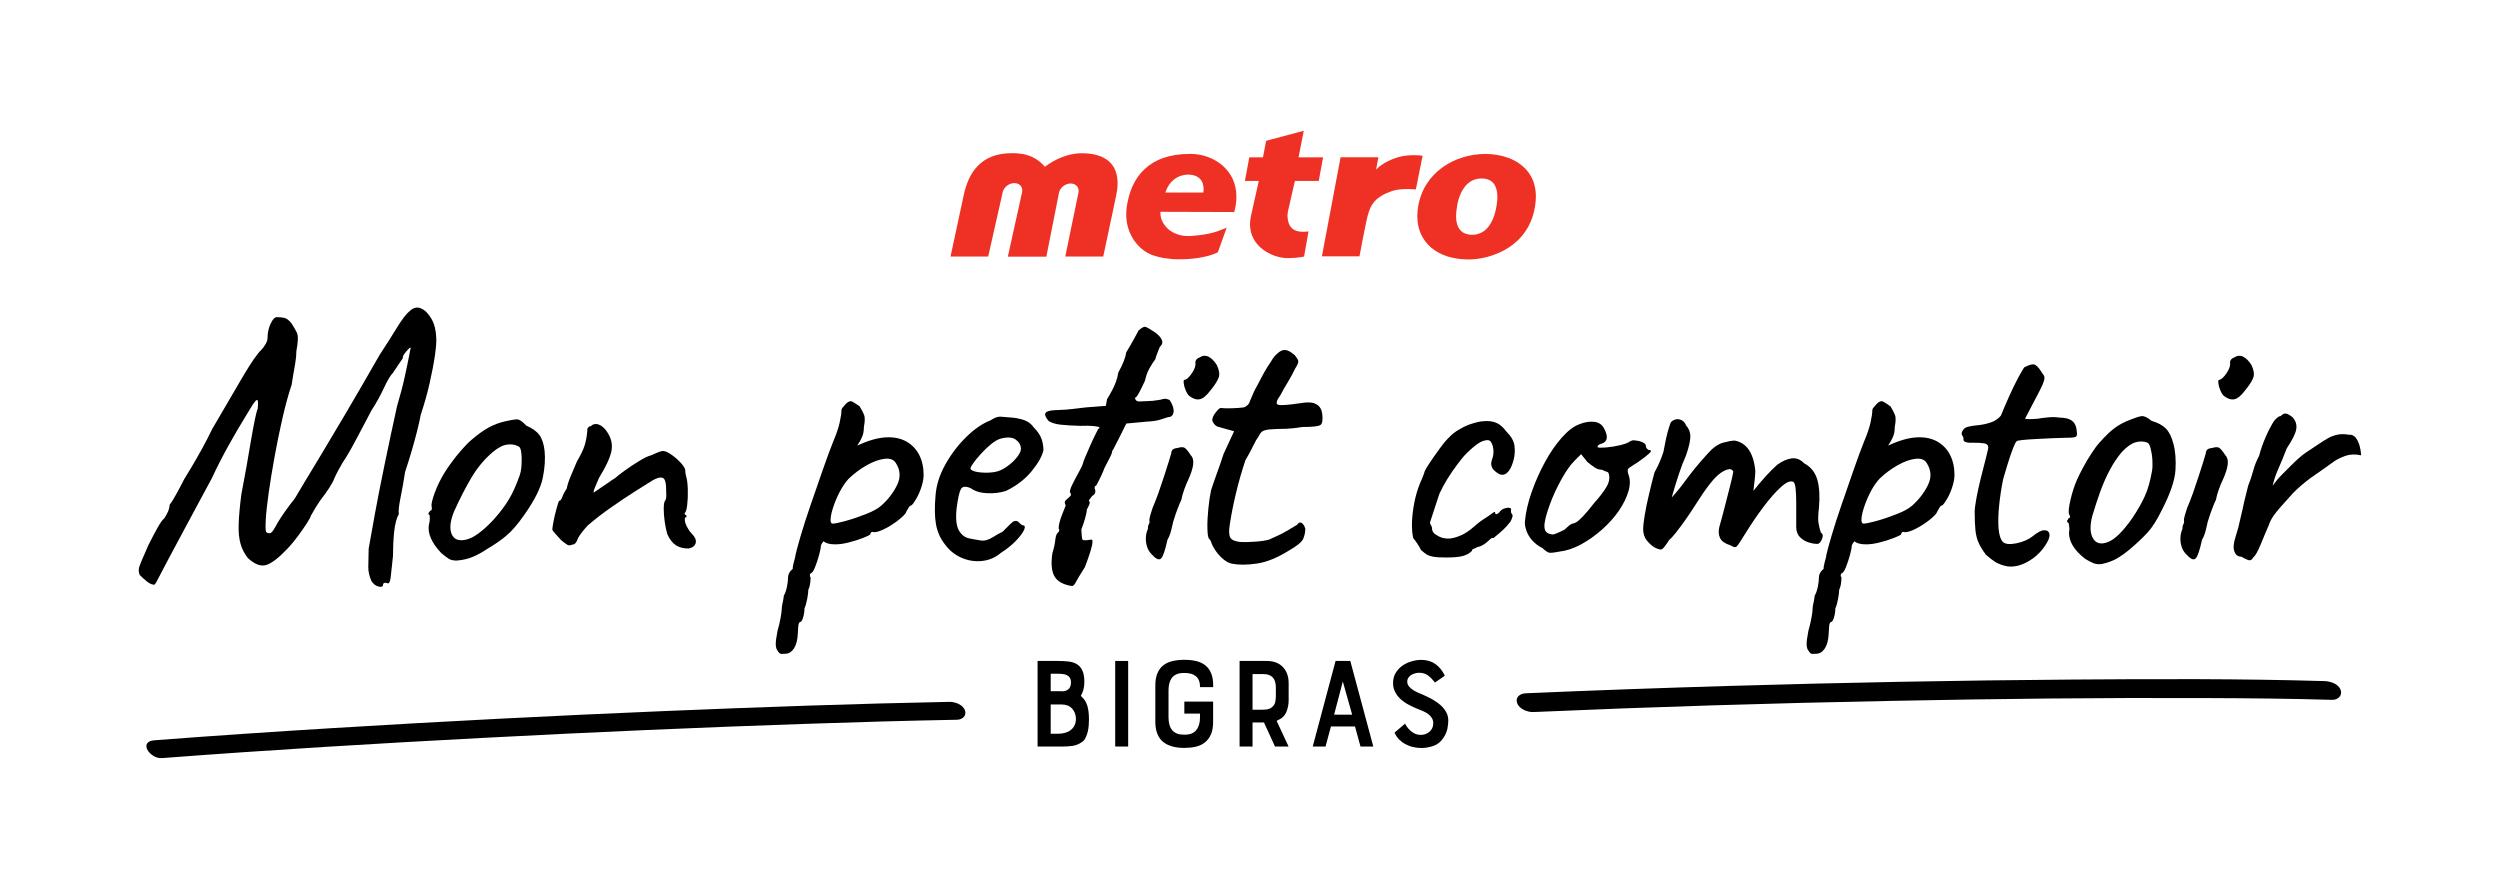
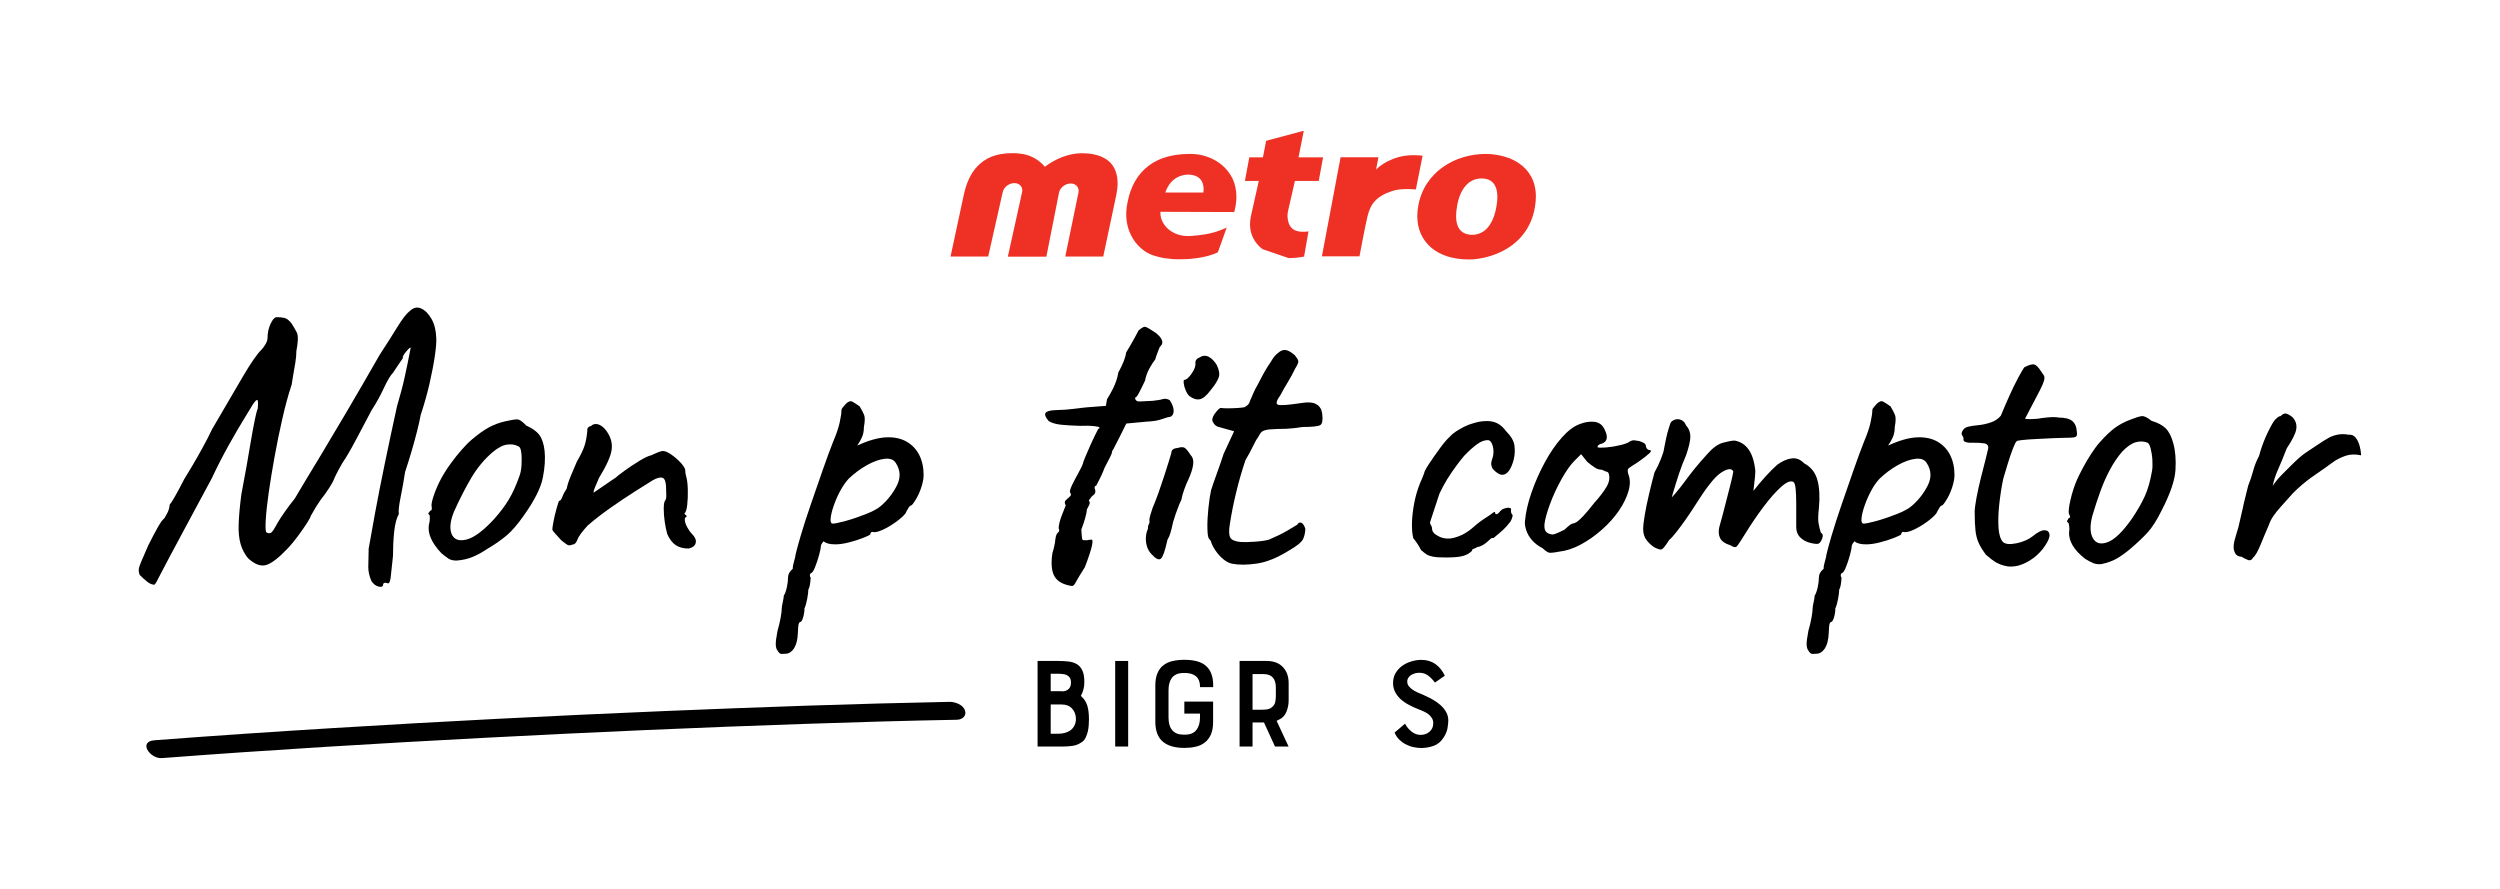
<svg xmlns="http://www.w3.org/2000/svg" version="1.1" id="Layer_1" x="0px" y="0px" viewBox="0 0 324 115.2" style="enable-background:new 0 0 324 115.2;" xml:space="preserve">
  <style type="text/css">
	.st0{fill:#EE3124;}
</style>
  <g>
    <g>
      <path d="M49.64,75.84c-0.03,0.2-0.23,0.26-0.58,0.18c-0.35-0.08-0.67-0.33-0.93-0.73c-0.27-0.64-0.4-1.23-0.4-1.77    s0.02-1.35,0.05-2.42c0.2-1.18,0.48-2.72,0.83-4.62c0.35-1.9,0.77-4.04,1.26-6.41c0.49-2.37,1.02-4.86,1.59-7.45    c0.4-1.35,0.73-2.58,0.98-3.71c0.25-1.13,0.51-2.4,0.78-3.81c0-0.1-0.09-0.06-0.28,0.13c-0.19,0.19-0.36,0.4-0.53,0.63    c-0.17,0.24-0.24,0.42-0.2,0.56c-0.47,0.67-0.89,1.3-1.26,1.87c-0.34,0.34-0.74,1.01-1.21,2.02c-0.47,1.01-0.99,1.95-1.57,2.83    c-0.54,1.01-1.11,2.1-1.72,3.26c-0.61,1.16-1.14,2.13-1.62,2.9c-0.3,0.44-0.61,0.94-0.91,1.51c-0.3,0.57-0.49,0.94-0.56,1.11    c-0.13,0.37-0.37,0.82-0.71,1.34c-0.34,0.52-0.71,1.04-1.11,1.54c-0.2,0.3-0.4,0.61-0.61,0.93c-0.2,0.32-0.42,0.7-0.66,1.14    c0,0.1-0.16,0.4-0.48,0.91c-0.32,0.5-0.71,1.06-1.16,1.67c-0.45,0.61-0.88,1.13-1.29,1.57c-1.18,1.25-2.12,1.98-2.83,2.2    c-0.71,0.22-1.5-0.08-2.37-0.88c-0.44-0.54-0.76-1.15-0.96-1.84c-0.2-0.69-0.29-1.55-0.25-2.58c0.03-1.03,0.15-2.31,0.35-3.86    c0.23-1.18,0.45-2.36,0.66-3.56c0.2-1.19,0.4-2.32,0.58-3.38c0.18-1.06,0.35-1.96,0.5-2.7c0.15-0.74,0.28-1.23,0.38-1.46    c0.07-0.67,0.05-1.04-0.05-1.11c-0.1-0.07-0.3,0.14-0.61,0.61c-0.14,0.24-0.49,0.82-1.06,1.74c-0.57,0.93-1.24,2.06-1.99,3.41    c-0.76,1.35-1.51,2.81-2.25,4.39c-1.38,2.56-2.52,4.67-3.41,6.34c-0.89,1.67-1.6,2.99-2.12,3.96c-0.52,0.98-0.9,1.7-1.14,2.17    c-0.24,0.47-0.4,0.79-0.5,0.96c-0.1,0.17-0.19,0.29-0.25,0.35c-0.3,0-0.61-0.13-0.93-0.38c-0.32-0.25-0.65-0.55-0.98-0.88    c-0.1-0.24-0.14-0.47-0.13-0.71c0.02-0.24,0.13-0.58,0.33-1.04c0.2-0.45,0.5-1.15,0.91-2.1c0.44-0.88,0.84-1.64,1.21-2.3    c0.37-0.66,0.66-1.05,0.86-1.19c0.17-0.27,0.32-0.54,0.45-0.81c0.13-0.27,0.22-0.59,0.25-0.96c0.17-0.2,0.43-0.61,0.78-1.24    c0.35-0.62,0.71-1.3,1.09-2.05c0.27-0.44,0.61-1.01,1.04-1.72c0.42-0.71,0.87-1.49,1.34-2.35c0.47-0.86,0.89-1.67,1.26-2.45    c1.55-2.66,2.86-4.91,3.94-6.74c1.08-1.83,1.88-3,2.42-3.51c0.17-0.17,0.34-0.4,0.53-0.71c0.18-0.3,0.28-0.57,0.28-0.81    c0-0.71,0.14-1.35,0.43-1.94c0.29-0.59,0.58-0.85,0.88-0.78c0.34,0,0.64,0.03,0.91,0.1c0.27,0.07,0.56,0.29,0.86,0.66    c0.27,0.4,0.5,0.81,0.71,1.21s0.18,1.21-0.05,2.42c0,0.47-0.05,1-0.15,1.59c-0.1,0.59-0.19,1.13-0.28,1.62    c-0.08,0.49-0.14,0.87-0.18,1.14c-0.44,1.31-0.84,2.79-1.21,4.42c-0.37,1.63-0.71,3.28-1.01,4.95c-0.3,1.67-0.56,3.22-0.76,4.65    c-0.2,1.43-0.33,2.61-0.38,3.53c-0.05,0.93-0.03,1.46,0.08,1.59c0.23,0.14,0.44,0.15,0.61,0.05c0.17-0.1,0.45-0.54,0.86-1.31    c0.24-0.4,0.56-0.9,0.98-1.49c0.42-0.59,0.83-1.14,1.24-1.64c0.27-0.47,0.69-1.18,1.26-2.12c0.57-0.94,1.3-2.15,2.2-3.64    c0.89-1.48,1.97-3.29,3.23-5.43c1.26-2.14,2.7-4.62,4.32-7.45c0.77-1.18,1.51-2.33,2.2-3.46c0.69-1.13,1.25-1.86,1.69-2.2    c0.47-0.44,0.96-0.55,1.46-0.33c0.5,0.22,0.95,0.67,1.34,1.34c0.39,0.67,0.6,1.51,0.63,2.52c0.03,0.47-0.03,1.23-0.18,2.27    c-0.15,1.04-0.38,2.23-0.68,3.56c-0.3,1.33-0.69,2.7-1.16,4.12c-0.1,0.57-0.26,1.29-0.48,2.15c-0.22,0.86-0.46,1.74-0.73,2.65    c-0.27,0.91-0.54,1.77-0.81,2.58c-0.17,1.11-0.36,2.21-0.58,3.28c-0.22,1.08-0.3,1.8-0.23,2.17c-0.3,0.54-0.5,1.31-0.61,2.32    c-0.1,1.01-0.15,2.05-0.15,3.13c-0.14,1.31-0.24,2.24-0.3,2.78c-0.07,0.54-0.19,0.79-0.35,0.76    C49.86,75.45,49.64,75.53,49.64,75.84z" />
      <path d="M59.17,72.65c-0.44,0-0.78-0.08-1.04-0.25c-0.25-0.17-0.56-0.4-0.93-0.71c-0.64-0.67-1.09-1.32-1.36-1.94    c-0.27-0.62-0.35-1.22-0.25-1.79c0.1-0.27,0.13-0.66,0.1-1.16c-0.17-0.17-0.22-0.28-0.15-0.33c0.07-0.05,0.13-0.14,0.2-0.28    c0.2,0,0.27-0.18,0.2-0.56c-0.07-0.27,0.07-0.86,0.4-1.77c0.34-0.91,0.76-1.77,1.26-2.58c0.2-0.34,0.5-0.78,0.91-1.34    c0.4-0.56,0.85-1.11,1.34-1.67c0.49-0.56,0.93-1,1.34-1.34c0.84-0.71,1.58-1.23,2.22-1.57c0.64-0.34,1.33-0.59,2.07-0.76    c0.74-0.17,1.25-0.25,1.54-0.25c0.29,0,0.68,0.27,1.19,0.81c0.77,0.34,1.34,0.74,1.69,1.21c0.35,0.47,0.58,1.16,0.68,2.07    c0.1,1.01,0.03,2.16-0.23,3.46c-0.25,1.3-1.05,2.9-2.4,4.82c-0.84,1.21-1.62,2.11-2.32,2.7c-0.71,0.59-1.55,1.17-2.52,1.74    c-0.71,0.47-1.35,0.82-1.92,1.04C60.61,72.44,59.94,72.59,59.17,72.65z M64.01,67.3c0.81-0.91,1.46-1.77,1.94-2.58    c0.49-0.81,0.95-1.83,1.39-3.08c0.13-0.37,0.22-0.83,0.25-1.39c0.03-0.56,0.03-1.08-0.03-1.57c-0.05-0.49-0.18-0.77-0.38-0.83    c-0.4-0.23-0.89-0.31-1.46-0.23c-0.57,0.08-1.2,0.41-1.87,0.98c-1.04,0.88-1.95,1.96-2.73,3.26c-0.77,1.3-1.53,2.77-2.27,4.42    c-0.5,1.21-0.61,2.18-0.33,2.9c0.29,0.72,0.91,0.98,1.87,0.76C61.36,69.73,62.57,68.85,64.01,67.3z" />
      <path d="M89.26,71.09c-0.67,0-1.23-0.14-1.67-0.43c-0.44-0.29-0.81-0.77-1.11-1.44c-0.14-0.47-0.24-1-0.33-1.59    c-0.08-0.59-0.13-1.14-0.13-1.67c0-0.52,0.05-0.87,0.15-1.04c0.13-0.13,0.19-0.38,0.18-0.73c-0.02-0.35-0.03-0.73-0.03-1.14    c-0.03-0.67-0.19-1.05-0.48-1.14c-0.29-0.08-0.7,0.03-1.24,0.33c-0.61,0.37-1.4,0.87-2.37,1.49c-0.98,0.62-1.99,1.3-3.06,2.05    c-1.06,0.74-2.06,1.51-3,2.32c-0.74,0.81-1.19,1.42-1.34,1.84c-0.15,0.42-0.36,0.63-0.63,0.63c-0.27,0.13-0.5,0.14-0.68,0.03    c-0.19-0.12-0.45-0.31-0.78-0.58c-0.24-0.27-0.47-0.53-0.71-0.78c-0.24-0.25-0.39-0.45-0.45-0.58c0-0.17,0.05-0.52,0.15-1.06    c0.1-0.54,0.23-1.08,0.38-1.62c0.15-0.54,0.26-0.89,0.33-1.06c0.17,0,0.31-0.17,0.43-0.5c0.12-0.34,0.31-0.71,0.58-1.11    c0.07-0.4,0.24-0.95,0.53-1.64c0.29-0.69,0.55-1.3,0.78-1.84c0.47-0.81,0.8-1.48,0.98-2.02c0.18-0.54,0.31-1.21,0.38-2.02    c-0.03-0.13,0-0.26,0.1-0.38c0.1-0.12,0.22-0.18,0.35-0.18c0.27-0.27,0.59-0.34,0.96-0.23c0.37,0.12,0.71,0.38,1.01,0.78    c0.61,0.81,0.85,1.64,0.73,2.5c-0.12,0.86-0.67,2.08-1.64,3.66c-0.24,0.54-0.41,0.95-0.53,1.24c-0.12,0.29-0.18,0.51-0.18,0.68    c0.71-0.47,1.29-0.87,1.74-1.19c0.45-0.32,0.82-0.56,1.09-0.73c0.17-0.17,0.56-0.47,1.16-0.91c0.61-0.44,1.25-0.87,1.94-1.29    c0.69-0.42,1.2-0.66,1.54-0.73c0.27-0.13,0.56-0.26,0.86-0.38c0.3-0.12,0.52-0.18,0.66-0.18c0.27,0,0.61,0.14,1.04,0.43    c0.42,0.29,0.82,0.62,1.19,1.01c0.37,0.39,0.59,0.72,0.66,0.98c0,0.13,0.01,0.27,0.03,0.4c0.02,0.13,0.04,0.27,0.08,0.4    c0.13,0.44,0.21,1.03,0.23,1.77c0.02,0.74-0.01,1.41-0.08,2.02c-0.07,0.61-0.19,0.96-0.35,1.06c0.03,0.17,0.12,0.25,0.25,0.25    c0,0.14,0,0.22,0,0.25c-0.17,0-0.24,0.14-0.2,0.43c0.03,0.29,0.14,0.6,0.33,0.93c0.18,0.34,0.38,0.61,0.58,0.81    c0.4,0.4,0.57,0.78,0.5,1.14C90.1,70.71,89.79,70.96,89.26,71.09z" />
      <path d="M101.83,84.72c-0.14,0-0.3,0.01-0.5,0.03c-0.2,0.02-0.39-0.13-0.56-0.43c-0.14-0.17-0.21-0.42-0.23-0.76    c-0.02-0.34,0.06-0.94,0.23-1.82c0.17-0.57,0.3-1.14,0.4-1.69c0.1-0.56,0.15-0.97,0.15-1.24c0-0.14,0.04-0.4,0.13-0.78    c0.08-0.39,0.13-0.67,0.13-0.83c0.17-0.27,0.3-0.64,0.4-1.11c0.1-0.47,0.15-0.89,0.15-1.26c0-0.4,0.2-0.77,0.61-1.11    c0-0.27,0.06-0.61,0.18-1.01c0.12-0.4,0.18-0.67,0.18-0.81c0.1-0.47,0.33-1.3,0.68-2.5c0.35-1.19,0.79-2.55,1.31-4.06    c0.52-1.51,1.04-3,1.54-4.44c0.5-1.45,0.96-2.68,1.36-3.69c0.4-0.94,0.68-1.76,0.83-2.45c0.15-0.69,0.23-1.2,0.23-1.54    c0-0.13,0.03-0.24,0.1-0.33c0.07-0.08,0.22-0.26,0.45-0.53c0.34-0.34,0.63-0.44,0.88-0.3c0.25,0.14,0.56,0.34,0.93,0.61    c0.27,0.44,0.46,0.81,0.58,1.11c0.12,0.3,0.11,0.83-0.03,1.57c0,0.5-0.08,0.94-0.25,1.31c-0.17,0.37-0.32,0.65-0.45,0.83    c-0.13,0.19-0.17,0.26-0.1,0.23c1.38-0.64,2.6-0.98,3.66-1.04c1.06-0.05,1.95,0.14,2.68,0.56c0.72,0.42,1.27,1,1.64,1.74    c0.37,0.74,0.56,1.6,0.56,2.58c0,0.4-0.08,0.88-0.25,1.44c-0.17,0.56-0.38,1.06-0.63,1.51c-0.25,0.45-0.48,0.78-0.68,0.98    c-0.14,0-0.27,0.11-0.4,0.33c-0.14,0.22-0.27,0.46-0.4,0.73c-0.27,0.34-0.7,0.72-1.29,1.14c-0.59,0.42-1.17,0.76-1.74,1.01    c-0.57,0.25-0.99,0.33-1.26,0.23c-0.17,0.03-0.25,0.14-0.25,0.3c0,0.07-0.27,0.21-0.81,0.43c-0.54,0.22-1.16,0.42-1.87,0.61    c-0.71,0.19-1.33,0.28-1.87,0.28c-0.71,0-1.21-0.13-1.51-0.4c-0.07,0.07-0.14,0.17-0.23,0.3c-0.08,0.13-0.13,0.25-0.13,0.35    c0,0.2-0.08,0.58-0.23,1.14c-0.15,0.56-0.33,1.09-0.53,1.59c-0.2,0.5-0.39,0.76-0.56,0.76c-0.14,0.2-0.14,0.39,0,0.56    c-0.03,0.77-0.14,1.3-0.3,1.57c0,0.27-0.05,0.67-0.15,1.21c-0.1,0.54-0.22,0.94-0.35,1.21c0,0.4-0.06,0.8-0.18,1.19    c-0.12,0.39-0.24,0.58-0.38,0.58c-0.14,0.03-0.22,0.24-0.25,0.63c-0.03,0.39-0.05,0.66-0.05,0.83c-0.03,0.84-0.2,1.5-0.5,1.97    C102.59,84.49,102.23,84.72,101.83,84.72z M107.94,67.86c0.27,0,0.82-0.12,1.67-0.35c0.84-0.23,1.71-0.53,2.6-0.88    c0.89-0.35,1.56-0.71,1.99-1.09c0.87-0.77,1.56-1.66,2.05-2.65c0.49-0.99,0.45-1.94-0.13-2.85c-0.27-0.47-0.76-0.66-1.46-0.58    c-0.71,0.08-1.48,0.36-2.32,0.83c-0.84,0.47-1.63,1.06-2.37,1.77c-0.4,0.44-0.77,0.98-1.11,1.62c-0.34,0.64-0.61,1.28-0.83,1.92    c-0.22,0.64-0.35,1.18-0.38,1.62C107.6,67.64,107.7,67.86,107.94,67.86z" />
-       <path d="M129.73,71.64c-0.71,0.61-1.52,0.96-2.45,1.06c-0.93,0.1-1.83-0.04-2.7-0.43c-0.88-0.39-1.6-0.98-2.17-1.79    c-0.57-0.74-0.94-1.59-1.11-2.55c-0.17-0.96-0.19-2.21-0.05-3.76c0.1-1.31,0.52-2.63,1.26-3.96c0.74-1.33,1.64-2.52,2.7-3.56    c1.06-1.04,2.11-1.77,3.16-2.17c0.5-0.34,0.93-0.5,1.29-0.48c0.35,0.02,0.9,0.06,1.64,0.13c0.77,0.1,1.35,0.25,1.74,0.45    c0.39,0.2,0.7,0.47,0.93,0.81c0.5,0.5,0.84,1,1.01,1.49c0.17,0.49,0.25,0.97,0.25,1.44c-0.14,0.74-0.63,1.64-1.49,2.7    c-0.86,1.06-1.98,1.93-3.36,2.6c-0.74,0.24-1.55,0.34-2.42,0.3c-0.88-0.03-1.6-0.25-2.17-0.66c-0.64-0.27-1.06-0.23-1.26,0.13    c-0.2,0.35-0.39,1.2-0.56,2.55c-0.13,1.28-0.03,2.21,0.3,2.8c0.34,0.59,0.79,0.93,1.36,1.04c0.67,0.13,1.2,0.23,1.59,0.28    c0.39,0.05,0.87-0.09,1.44-0.43c0.54-0.34,0.87-0.53,1.01-0.58c0.13-0.05,0.24-0.12,0.33-0.2c0.08-0.08,0.29-0.29,0.63-0.63    c0.23-0.24,0.42-0.41,0.56-0.53c0.13-0.12,0.29-0.18,0.45-0.18c0.17,0,0.32,0.08,0.45,0.23c0.13,0.15,0.27,0.26,0.4,0.33    c0.34,0,0.41,0.2,0.23,0.61c-0.19,0.4-0.55,0.88-1.09,1.44C131.11,70.66,130.47,71.17,129.73,71.64z M129.68,60.94    c0.37-0.17,0.76-0.41,1.16-0.73c0.4-0.32,0.75-0.67,1.04-1.06c0.29-0.39,0.43-0.71,0.43-0.98c0-0.47-0.22-0.87-0.66-1.19    c-0.44-0.32-1.09-0.36-1.97-0.13c-0.37,0.1-0.79,0.35-1.26,0.73c-0.47,0.39-0.92,0.82-1.34,1.29c-0.42,0.47-0.76,0.89-1.01,1.26    c-0.25,0.37-0.35,0.59-0.28,0.66c0.1,0.17,0.39,0.29,0.86,0.38c0.47,0.08,1,0.11,1.59,0.08    C128.83,61.21,129.31,61.11,129.68,60.94z" />
      <path d="M138.93,75.95c-1.12-0.17-1.87-0.58-2.26-1.24c-0.39-0.66-0.48-1.67-0.28-3.02c0.2-0.64,0.33-1.23,0.38-1.75    c0.05-0.52,0.19-0.85,0.43-0.99c0.1-0.2,0.1-0.36,0-0.46c0-0.44,0.15-1.05,0.46-1.83c0.07-0.2,0.22-0.59,0.46-1.17    c-0.17-0.27-0.17-0.49,0-0.66c0.17-0.17,0.35-0.33,0.53-0.48c0.19-0.15,0.19-0.33,0.03-0.53c-0.07-0.13,0.02-0.45,0.25-0.94    c0.24-0.49,0.51-1.01,0.81-1.55c0.3-0.54,0.51-0.96,0.61-1.27c0-0.07,0.08-0.3,0.25-0.71c0.17-0.41,0.37-0.88,0.61-1.42    c0.24-0.54,0.46-1.03,0.68-1.47c0.22-0.44,0.36-0.73,0.43-0.86c0.34-0.17,0.2-0.29-0.41-0.36c-0.61-0.07-1.25-0.08-1.93-0.05    c-1.05-0.03-1.89-0.08-2.51-0.15c-0.63-0.07-1.14-0.22-1.55-0.46c-0.41-0.47-0.55-0.82-0.43-1.04c0.12-0.22,0.52-0.35,1.19-0.38    c0.44-0.03,0.79-0.05,1.04-0.05s0.59-0.03,1.01-0.08c0.42-0.05,1.09-0.13,2-0.23l2.59-0.2l0.15-0.86c0.27-0.44,0.5-0.84,0.68-1.19    c0.19-0.36,0.35-0.72,0.48-1.09c0.14-0.37,0.24-0.76,0.3-1.17c0.61-1.12,0.95-1.98,1.01-2.59c0.41-0.68,0.76-1.29,1.07-1.85    c0.3-0.56,0.49-0.9,0.56-1.04c0.37-0.3,0.63-0.46,0.79-0.46c0.15,0,0.48,0.17,0.99,0.51c0.3,0.17,0.57,0.37,0.81,0.61    c0.24,0.24,0.39,0.48,0.46,0.74c0.07,0.25-0.03,0.5-0.3,0.74c-0.07,0.14-0.17,0.38-0.3,0.74c-0.14,0.36-0.24,0.65-0.3,0.89    c-0.2,0.24-0.45,0.62-0.74,1.14c-0.29,0.52-0.48,1.06-0.58,1.6c-0.27,0.58-0.52,1.09-0.76,1.55c-0.24,0.46-0.42,0.68-0.56,0.68    c0.07,0.34,0.27,0.5,0.61,0.48c0.34-0.02,0.9-0.04,1.67-0.08c0.64-0.07,1.09-0.14,1.34-0.23c0.25-0.08,0.55-0.04,0.89,0.13    c0.17,0.24,0.3,0.51,0.41,0.81c0.1,0.3,0.13,0.58,0.08,0.84c-0.05,0.25-0.2,0.43-0.43,0.53c-0.17,0-0.52,0.09-1.04,0.28    c-0.52,0.19-1.18,0.3-1.95,0.33l-2.69,0.25l-0.86,1.73c-0.24,0.44-0.44,0.84-0.61,1.19c-0.17,0.36-0.29,0.57-0.36,0.63    c0,0.2-0.11,0.51-0.33,0.91c-0.22,0.41-0.45,0.85-0.68,1.32c-0.2,0.58-0.56,1.34-1.07,2.28c-0.14,0-0.2,0.1-0.2,0.3    c0.17,0.41,0.12,0.71-0.15,0.91c-0.17,0.1-0.37,0.34-0.61,0.71c0.14,0.14,0.16,0.3,0.08,0.51c-0.08,0.2-0.2,0.42-0.33,0.66    c0,0.27-0.08,0.66-0.23,1.17c-0.15,0.51-0.31,0.98-0.48,1.42c0.03,0.61,0.07,1,0.1,1.17c0.03,0.17,0.12,0.24,0.25,0.2    c0.17,0.03,0.32,0.03,0.46,0c0.14-0.03,0.27-0.05,0.41-0.05c0.47-0.2,0.22,0.98-0.76,3.55c-0.54,0.85-0.91,1.46-1.12,1.85    C139.29,75.75,139.1,75.95,138.93,75.95z" />
      <path d="M149.22,71.8c-0.27-0.27-0.46-0.61-0.58-1.01c-0.12-0.4-0.16-0.81-0.13-1.21c0.03-0.4,0.12-0.74,0.25-1.01    c0-0.27,0.04-0.48,0.13-0.63c0.08-0.15,0.11-0.29,0.08-0.43c-0.03-0.13,0-0.37,0.1-0.71c0.1-0.34,0.2-0.66,0.3-0.96    c0.23-0.54,0.49-1.19,0.76-1.94c0.27-0.76,0.52-1.51,0.76-2.25c0.23-0.74,0.44-1.38,0.61-1.92c0.17-0.54,0.27-0.87,0.3-1.01    c0-0.4,0.27-0.62,0.81-0.66c0.4-0.13,0.71-0.14,0.91-0.03c0.2,0.12,0.47,0.45,0.81,0.98c0.27,0.27,0.37,0.67,0.3,1.21    c-0.07,0.54-0.29,1.21-0.66,2.02c-0.14,0.27-0.3,0.66-0.48,1.16c-0.19,0.5-0.31,0.96-0.38,1.36c-0.14,0.27-0.3,0.65-0.48,1.14    c-0.19,0.49-0.35,0.95-0.48,1.39c-0.07,0.17-0.13,0.41-0.2,0.73c-0.07,0.32-0.15,0.66-0.25,1.01c-0.1,0.35-0.24,0.67-0.4,0.93    c-0.3,1.38-0.58,2.19-0.83,2.42C150.2,72.64,149.79,72.44,149.22,71.8z M154.11,51.3c-0.17-0.17-0.32-0.41-0.45-0.73    c-0.14-0.32-0.22-0.62-0.25-0.91c-0.03-0.29,0-0.43,0.1-0.43c0.27-0.03,0.59-0.32,0.96-0.86c0.37-0.54,0.52-1.01,0.45-1.41    c0-0.13,0.05-0.26,0.15-0.38c0.1-0.12,0.22-0.19,0.35-0.23c0.4-0.27,0.8-0.31,1.19-0.13c0.39,0.19,0.75,0.55,1.09,1.09    c0.3,0.64,0.39,1.17,0.25,1.59c-0.14,0.42-0.5,1-1.11,1.74c-0.5,0.67-0.97,1.04-1.39,1.11C155.03,51.82,154.58,51.67,154.11,51.3z    " />
      <path d="M159.69,73.06c-0.37-0.07-0.75-0.26-1.14-0.58c-0.39-0.32-0.72-0.69-1.01-1.11c-0.29-0.42-0.48-0.8-0.58-1.14    c0-0.07-0.08-0.2-0.25-0.4c-0.14-0.1-0.21-0.55-0.23-1.34c-0.02-0.79,0.03-1.67,0.13-2.65c0.1-0.98,0.22-1.75,0.35-2.32    c0.17-0.54,0.42-1.27,0.76-2.2c0.34-0.93,0.62-1.76,0.86-2.5l1.36-2.93l-2.02-0.56c-0.24-0.07-0.43-0.2-0.58-0.4    c-0.15-0.2-0.23-0.37-0.23-0.5c0-0.27,0.15-0.6,0.45-0.98c0.3-0.39,0.52-0.58,0.66-0.58c0.17,0.03,0.48,0.05,0.93,0.05    c0.45,0,0.9-0.02,1.34-0.05c0.44-0.03,0.71-0.07,0.81-0.1c0.13-0.07,0.27-0.16,0.4-0.28c0.13-0.12,0.23-0.29,0.3-0.53    c0.17-0.37,0.32-0.71,0.45-1.04c0.13-0.32,0.32-0.68,0.56-1.09c0.24-0.44,0.43-0.81,0.58-1.11c0.15-0.3,0.4-0.72,0.73-1.26    c0.17-0.23,0.35-0.52,0.56-0.86c0.2-0.34,0.45-0.62,0.76-0.86c0.3-0.27,0.61-0.4,0.93-0.38c0.32,0.02,0.73,0.24,1.24,0.68    c0.27,0.34,0.42,0.59,0.45,0.76c0.03,0.17-0.1,0.49-0.4,0.96c-0.27,0.57-0.58,1.14-0.93,1.72c-0.35,0.57-0.68,1.14-0.98,1.72    c-0.54,0.74-0.64,1.16-0.3,1.26c0.34,0.1,1.28,0.03,2.83-0.2c0.98-0.17,1.68-0.13,2.12,0.13c0.44,0.25,0.69,0.67,0.76,1.24    c0.1,0.81,0.02,1.3-0.25,1.46c-0.27,0.17-1.04,0.25-2.32,0.25c-0.81,0.13-1.5,0.21-2.07,0.23c-0.57,0.02-0.99,0.03-1.26,0.03    c-0.44,0.03-0.72,0.05-0.86,0.05c-0.14,0-0.34,0.03-0.61,0.1c-0.27,0.07-0.46,0.18-0.58,0.33c-0.12,0.15-0.24,0.36-0.38,0.63    c-0.13,0.14-0.34,0.49-0.61,1.06c-0.27,0.57-0.61,1.2-1.01,1.87c-0.47,1.41-0.88,2.82-1.21,4.22c-0.34,1.4-0.61,2.75-0.81,4.06    c-0.14,0.84-0.12,1.42,0.05,1.74c0.17,0.32,0.61,0.51,1.31,0.58c0.37,0.03,0.97,0.03,1.79-0.03c0.82-0.05,1.47-0.14,1.94-0.28    c0.37-0.17,0.76-0.34,1.16-0.53c0.4-0.18,0.77-0.38,1.11-0.58c0.3-0.17,0.76-0.44,1.36-0.81c0.17-0.27,0.35-0.35,0.56-0.25    c0.2,0.1,0.37,0.35,0.5,0.76c0,0.4-0.08,0.83-0.25,1.26c-0.17,0.44-0.79,0.96-1.87,1.57c-1.51,0.94-2.9,1.51-4.17,1.69    C161.64,73.22,160.57,73.23,159.69,73.06z" />
      <path d="M187.41,72.25c-0.74,0-1.3-0.03-1.67-0.1c-0.37-0.07-0.66-0.17-0.86-0.3c-0.2-0.13-0.44-0.32-0.71-0.56    c-0.14-0.27-0.3-0.56-0.5-0.86c-0.2-0.3-0.37-0.52-0.5-0.66c-0.14-0.5-0.19-1.16-0.18-1.97c0.02-0.81,0.12-1.68,0.3-2.63    c0.18-0.94,0.45-1.82,0.78-2.63c0.13-0.27,0.3-0.67,0.5-1.21c0-0.17,0.21-0.57,0.63-1.21c0.42-0.64,0.89-1.31,1.41-2.02    c0.52-0.71,0.95-1.21,1.29-1.51c0.23-0.27,0.6-0.56,1.09-0.86c0.49-0.3,0.92-0.52,1.29-0.66c0.37-0.13,0.75-0.25,1.14-0.35    c0.39-0.1,0.83-0.15,1.34-0.15c0.47,0,0.91,0.1,1.31,0.3c0.4,0.2,0.79,0.56,1.16,1.06c0.61,0.61,0.95,1.2,1.04,1.79    c0.08,0.59,0.06,1.19-0.08,1.79c-0.17,0.67-0.39,1.19-0.66,1.54c-0.27,0.35-0.57,0.51-0.91,0.48c-0.34-0.03-0.72-0.29-1.16-0.76    c-0.14-0.27-0.2-0.5-0.2-0.68c0-0.18,0.07-0.46,0.2-0.83c0.13-0.47,0.13-0.96,0-1.46c-0.14-0.5-0.35-0.76-0.66-0.76    c-0.44,0-0.92,0.19-1.44,0.58c-0.52,0.39-1.05,0.87-1.59,1.44c-0.24,0.27-0.56,0.68-0.98,1.24c-0.42,0.56-0.83,1.16-1.24,1.82    c-0.4,0.66-0.74,1.29-1.01,1.89c-0.37,1.11-0.77,2.34-1.21,3.69c0,0.14,0.04,0.26,0.13,0.38c0.08,0.12,0.13,0.24,0.13,0.38    c0,0.4,0.23,0.72,0.71,0.96c0.37,0.24,0.81,0.36,1.31,0.38c0.5,0.02,1.13-0.14,1.87-0.48c0.54-0.27,1.05-0.62,1.54-1.06    c0.49-0.44,1-0.82,1.54-1.16c0.37-0.23,0.66-0.44,0.88-0.61c0.22-0.17,0.33-0.18,0.33-0.05c0,0.14,0.05,0.2,0.15,0.2    c0.1,0,0.22-0.07,0.35-0.2c0.2-0.27,0.42-0.45,0.66-0.53c0.24-0.08,0.45-0.12,0.63-0.1c0.18,0.02,0.28,0.08,0.28,0.18    c-0.07,0.3,0,0.56,0.2,0.76c0,0.14-0.04,0.31-0.13,0.53c-0.08,0.22-0.19,0.4-0.33,0.53c-0.17,0.24-0.41,0.5-0.73,0.81    c-0.32,0.3-0.75,0.67-1.29,1.11c-0.14-0.03-0.26,0-0.38,0.1c-0.12,0.1-0.24,0.22-0.38,0.35c-0.27,0.24-0.52,0.41-0.76,0.53    c-0.24,0.12-0.42,0.18-0.56,0.18c-0.24,0.13-0.41,0.22-0.53,0.25c-0.12,0.03-0.18,0.12-0.18,0.25c-0.34,0.34-0.75,0.56-1.24,0.68    C189.07,72.19,188.36,72.25,187.41,72.25z" />
      <path d="M202.08,71.49c-0.71,0.14-1.15,0.18-1.34,0.13c-0.19-0.05-0.46-0.24-0.83-0.58c-0.54-0.27-0.98-0.61-1.34-1.01    c-0.35-0.4-0.61-0.83-0.76-1.29c-0.15-0.45-0.21-0.83-0.18-1.14c0.1-1.18,0.39-2.44,0.86-3.79c0.47-1.35,1.04-2.64,1.72-3.89    c0.67-1.25,1.41-2.31,2.2-3.21c0.79-0.89,1.56-1.47,2.3-1.74c0.67-0.27,1.31-0.37,1.92-0.3c0.61,0.07,1.04,0.39,1.31,0.96    c0.5,0.98,0.39,1.6-0.35,1.87c-0.1,0-0.22,0.04-0.35,0.13c-0.14,0.08-0.2,0.19-0.2,0.33c0.13,0.07,0.5,0.08,1.11,0.03    c0.61-0.05,1.22-0.15,1.84-0.3c0.62-0.15,1.04-0.31,1.24-0.48c0.2-0.1,0.35-0.15,0.45-0.15s0.35,0.03,0.76,0.1    c0.57,0.17,0.86,0.37,0.86,0.61c0,0.14,0.05,0.26,0.15,0.38c0.1,0.12,0.22,0.18,0.35,0.18c0.24,0.03,0.21,0.19-0.08,0.45    c-0.29,0.27-0.77,0.64-1.44,1.11c-0.64,0.4-1.04,0.67-1.19,0.78c-0.15,0.12-0.18,0.36-0.08,0.73c0.27,0.64,0.29,1.38,0.05,2.22    c-0.24,0.84-0.66,1.7-1.26,2.58c-0.61,0.88-1.34,1.69-2.2,2.45c-0.86,0.76-1.77,1.4-2.73,1.92    C203.92,71.08,202.99,71.39,202.08,71.49z M201.22,69.27c0.13,0,0.37-0.08,0.71-0.23c0.34-0.15,0.61-0.28,0.81-0.38    c0.13-0.13,0.31-0.29,0.53-0.48c0.22-0.18,0.4-0.29,0.53-0.33c0.13,0,0.3-0.06,0.5-0.18c0.2-0.12,0.49-0.37,0.86-0.76    c0.37-0.39,0.86-0.97,1.46-1.74c0.67-0.74,1.19-1.42,1.57-2.05c0.37-0.62,0.47-1.2,0.3-1.74c-0.03-0.13-0.13-0.22-0.28-0.25    c-0.15-0.03-0.35-0.12-0.58-0.25c-0.34,0-0.65-0.09-0.93-0.28c-0.29-0.18-0.61-0.43-0.98-0.73l-0.81-1.01l-0.86,0.86    c-0.54,0.54-1.1,1.34-1.69,2.4c-0.59,1.06-1.09,2.14-1.49,3.23c-0.4,1.09-0.64,1.96-0.71,2.6c-0.03,0.5,0.05,0.84,0.25,1.01    C200.61,69.14,200.88,69.24,201.22,69.27z" />
      <path d="M214.41,70.94c-0.37-0.24-0.71-0.55-1.01-0.93c-0.3-0.39-0.45-0.88-0.45-1.49c0-0.34,0.07-0.91,0.2-1.72    c0.13-0.81,0.32-1.72,0.56-2.73c0.23-1.01,0.47-1.95,0.71-2.83c0.34-0.61,0.62-1.21,0.86-1.82c0.23-0.61,0.35-0.98,0.35-1.11    c0.07-0.4,0.16-0.87,0.28-1.41c0.12-0.54,0.24-1.03,0.38-1.46c0.13-0.44,0.23-0.69,0.3-0.76c0.17-0.17,0.37-0.28,0.61-0.33    c0.23-0.05,0.48-0.02,0.73,0.1c0.25,0.12,0.45,0.35,0.58,0.68c0.37,0.4,0.56,0.88,0.56,1.44s-0.19,1.37-0.56,2.45    c-0.3,0.67-0.61,1.46-0.91,2.37c-0.3,0.91-0.56,1.74-0.78,2.5c-0.22,0.76-0.35,1.27-0.38,1.54l-1.01,0.3    c0.57-0.54,1.11-1.1,1.62-1.69c0.5-0.59,0.87-1.05,1.11-1.39c0.57-0.77,1.07-1.42,1.49-1.94c0.42-0.52,0.97-1.15,1.64-1.89    c0.67-0.77,1.34-1.25,1.99-1.44c0.66-0.18,1.17-0.28,1.54-0.28c0.74,0.14,1.34,0.51,1.79,1.14c0.45,0.62,0.75,1.54,0.88,2.75    c0,0.47-0.08,1.35-0.25,2.63c1.11-1.41,2.14-2.54,3.08-3.38c0.64-0.47,1.26-0.75,1.87-0.83c0.61-0.08,1.14,0.13,1.62,0.63    c0.88,0.47,1.45,1.19,1.72,2.15c0.27,0.96,0.34,2.18,0.2,3.66c-0.1,0.88-0.12,1.52-0.05,1.94c0.07,0.42,0.17,0.83,0.3,1.24    c0.27,0.14,0.32,0.41,0.15,0.83c-0.17,0.42-0.37,0.63-0.61,0.63c-0.34,0-0.72-0.07-1.14-0.2c-0.42-0.13-0.79-0.36-1.11-0.68    c-0.32-0.32-0.48-0.77-0.48-1.34v-3.13c0-0.74-0.03-1.35-0.08-1.82c-0.05-0.47-0.14-0.76-0.28-0.86c-0.37-0.2-0.91,0.02-1.62,0.66    c-0.71,0.64-1.46,1.5-2.27,2.58c-0.81,1.08-1.57,2.19-2.27,3.33c-0.64,1.04-1.04,1.64-1.19,1.79c-0.15,0.15-0.41,0.11-0.78-0.13    c-0.74-0.24-1.2-0.56-1.39-0.98c-0.19-0.42-0.21-0.9-0.08-1.44c0.17-0.57,0.38-1.35,0.63-2.32c0.25-0.98,0.5-1.93,0.73-2.85    c0.24-0.93,0.39-1.59,0.45-1.99c-0.14-0.27-0.36-0.36-0.68-0.28c-0.32,0.08-0.65,0.24-0.98,0.48c-0.4,0.27-0.89,0.77-1.46,1.51    c-0.57,0.74-1.16,1.6-1.77,2.58c-0.4,0.64-0.83,1.27-1.26,1.89c-0.44,0.62-0.84,1.17-1.21,1.64c-0.37,0.47-0.69,0.83-0.96,1.06    c-0.47,0.74-0.79,1.14-0.96,1.21C215.2,71.26,214.88,71.17,214.41,70.94z" />
      <path d="M235.43,84.72c-0.13,0-0.3,0.01-0.5,0.03c-0.2,0.02-0.39-0.13-0.56-0.43c-0.14-0.17-0.21-0.42-0.23-0.76    c-0.02-0.34,0.06-0.94,0.23-1.82c0.17-0.57,0.3-1.14,0.4-1.69c0.1-0.56,0.15-0.97,0.15-1.24c0-0.14,0.04-0.4,0.13-0.78    c0.08-0.39,0.13-0.67,0.13-0.83c0.17-0.27,0.3-0.64,0.4-1.11c0.1-0.47,0.15-0.89,0.15-1.26c0-0.4,0.2-0.77,0.61-1.11    c0-0.27,0.06-0.61,0.18-1.01c0.12-0.4,0.18-0.67,0.18-0.81c0.1-0.47,0.33-1.3,0.68-2.5c0.35-1.19,0.79-2.55,1.31-4.06    c0.52-1.51,1.04-3,1.54-4.44c0.5-1.45,0.96-2.68,1.36-3.69c0.4-0.94,0.68-1.76,0.83-2.45c0.15-0.69,0.23-1.2,0.23-1.54    c0-0.13,0.03-0.24,0.1-0.33c0.07-0.08,0.22-0.26,0.45-0.53c0.34-0.34,0.63-0.44,0.88-0.3c0.25,0.14,0.56,0.34,0.93,0.61    c0.27,0.44,0.46,0.81,0.58,1.11c0.12,0.3,0.11,0.83-0.03,1.57c0,0.5-0.08,0.94-0.25,1.31c-0.17,0.37-0.32,0.65-0.45,0.83    c-0.14,0.19-0.17,0.26-0.1,0.23c1.38-0.64,2.6-0.98,3.66-1.04c1.06-0.05,1.95,0.14,2.68,0.56c0.72,0.42,1.27,1,1.64,1.74    c0.37,0.74,0.56,1.6,0.56,2.58c0,0.4-0.08,0.88-0.25,1.44c-0.17,0.56-0.38,1.06-0.63,1.51c-0.25,0.45-0.48,0.78-0.68,0.98    c-0.14,0-0.27,0.11-0.4,0.33c-0.14,0.22-0.27,0.46-0.4,0.73c-0.27,0.34-0.7,0.72-1.29,1.14c-0.59,0.42-1.17,0.76-1.74,1.01    c-0.57,0.25-0.99,0.33-1.26,0.23c-0.17,0.03-0.25,0.14-0.25,0.3c0,0.07-0.27,0.21-0.81,0.43c-0.54,0.22-1.16,0.42-1.87,0.61    c-0.71,0.19-1.33,0.28-1.87,0.28c-0.71,0-1.21-0.13-1.51-0.4c-0.07,0.07-0.14,0.17-0.23,0.3c-0.08,0.13-0.13,0.25-0.13,0.35    c0,0.2-0.08,0.58-0.23,1.14c-0.15,0.56-0.33,1.09-0.53,1.59c-0.2,0.5-0.39,0.76-0.56,0.76c-0.14,0.2-0.14,0.39,0,0.56    c-0.03,0.77-0.14,1.3-0.3,1.57c0,0.27-0.05,0.67-0.15,1.21c-0.1,0.54-0.22,0.94-0.35,1.21c0,0.4-0.06,0.8-0.18,1.19    c-0.12,0.39-0.24,0.58-0.38,0.58c-0.14,0.03-0.22,0.24-0.25,0.63c-0.03,0.39-0.05,0.66-0.05,0.83c-0.03,0.84-0.2,1.5-0.5,1.97    C236.19,84.49,235.84,84.72,235.43,84.72z M241.54,67.86c0.27,0,0.82-0.12,1.67-0.35c0.84-0.23,1.71-0.53,2.6-0.88    c0.89-0.35,1.56-0.71,1.99-1.09c0.87-0.77,1.56-1.66,2.05-2.65c0.49-0.99,0.45-1.94-0.13-2.85c-0.27-0.47-0.76-0.66-1.46-0.58    c-0.71,0.08-1.48,0.36-2.32,0.83c-0.84,0.47-1.63,1.06-2.37,1.77c-0.4,0.44-0.78,0.98-1.11,1.62c-0.34,0.64-0.61,1.28-0.83,1.92    c-0.22,0.64-0.35,1.18-0.38,1.62C241.21,67.64,241.31,67.86,241.54,67.86z" />
      <path d="M259.75,73.31c-0.47-0.13-0.86-0.29-1.16-0.48c-0.3-0.18-0.71-0.5-1.21-0.93c-0.4-0.54-0.72-1.04-0.93-1.51    c-0.22-0.47-0.36-1.02-0.43-1.64c-0.07-0.62-0.1-1.42-0.1-2.4c0-0.4,0.08-1.01,0.23-1.82c0.15-0.81,0.34-1.66,0.56-2.55    c0.22-0.89,0.42-1.69,0.61-2.4c0.18-0.71,0.29-1.16,0.33-1.36c0.1-0.44-0.07-0.69-0.5-0.76c-0.44-0.07-0.92-0.09-1.44-0.08    c-0.52,0.02-0.87-0.03-1.04-0.13c-0.14-0.03-0.2-0.13-0.2-0.3c0-0.13-0.01-0.23-0.03-0.28c-0.02-0.05-0.08-0.16-0.18-0.33    c-0.07-0.13-0.03-0.33,0.13-0.58c0.15-0.25,0.41-0.41,0.78-0.48c0.3-0.07,0.71-0.13,1.24-0.18c0.52-0.05,1.05-0.17,1.59-0.35    c0.54-0.18,0.98-0.48,1.31-0.88c0.3-0.74,0.66-1.57,1.06-2.47c0.4-0.91,0.8-1.72,1.19-2.45c0.39-0.72,0.65-1.17,0.78-1.34    c0.57-0.3,0.99-0.43,1.26-0.38c0.27,0.05,0.57,0.35,0.91,0.88c0.17,0.24,0.29,0.42,0.38,0.56c0.08,0.14,0.09,0.34,0.03,0.61    c-0.07,0.27-0.24,0.69-0.53,1.26c-0.29,0.57-0.72,1.4-1.29,2.47c-0.17,0.34-0.39,0.76-0.66,1.26c0.13,0.03,0.34,0.05,0.61,0.05    c0.27,0,0.61-0.02,1.01-0.05c0.37-0.07,0.84-0.13,1.41-0.18c0.57-0.05,1.03-0.04,1.36,0.03c0.77,0,1.35,0.14,1.72,0.43    c0.37,0.29,0.57,0.77,0.61,1.44c0.07,0.37-0.01,0.59-0.23,0.66c-0.22,0.07-0.78,0.1-1.69,0.1c-0.3,0-0.77,0.02-1.41,0.05    c-0.64,0.03-1.3,0.07-1.99,0.1c-0.69,0.03-1.28,0.08-1.77,0.13c-0.49,0.05-0.73,0.11-0.73,0.18c-0.1,0.07-0.26,0.39-0.48,0.96    c-0.22,0.57-0.44,1.22-0.66,1.94c-0.22,0.72-0.41,1.37-0.58,1.94c-0.24,1.14-0.41,2.29-0.53,3.43c-0.12,1.14-0.14,2.14-0.08,2.98    c0.07,0.84,0.25,1.43,0.56,1.77c0.3,0.3,0.89,0.36,1.77,0.18c0.87-0.18,1.58-0.5,2.12-0.93c0.61-0.5,1.1-0.76,1.49-0.76    c0.39,0,0.61,0.18,0.66,0.53c0.05,0.35-0.14,0.85-0.58,1.49c-0.4,0.61-0.91,1.14-1.51,1.59c-0.61,0.45-1.24,0.77-1.89,0.96    C260.93,73.47,260.32,73.48,259.75,73.31z" />
      <path d="M272.34,73.11c-0.44,0.03-0.79-0.01-1.06-0.13c-0.27-0.12-0.61-0.29-1.01-0.53c-0.74-0.57-1.29-1.15-1.64-1.74    c-0.35-0.59-0.51-1.17-0.48-1.74c0.07-0.3,0.05-0.69-0.05-1.16c-0.2-0.17-0.27-0.28-0.2-0.33c0.07-0.05,0.12-0.14,0.15-0.28    c0.27-0.07,0.3-0.25,0.1-0.56c-0.1-0.27-0.04-0.88,0.18-1.84c0.22-0.96,0.51-1.86,0.88-2.7c0.17-0.37,0.41-0.86,0.73-1.46    c0.32-0.61,0.68-1.22,1.09-1.84c0.4-0.62,0.77-1.12,1.11-1.49c0.74-0.84,1.41-1.47,1.99-1.89c0.59-0.42,1.25-0.77,1.99-1.04    c0.67-0.27,1.16-0.42,1.46-0.45c0.3-0.03,0.72,0.17,1.26,0.61c0.81,0.24,1.42,0.56,1.84,0.98c0.42,0.42,0.75,1.07,0.98,1.94    c0.27,0.98,0.36,2.13,0.28,3.46c-0.08,1.33-0.67,3.04-1.74,5.13c-0.64,1.31-1.27,2.31-1.89,2.98c-0.62,0.67-1.37,1.38-2.25,2.12    c-0.64,0.54-1.23,0.96-1.77,1.26C273.77,72.71,273.11,72.94,272.34,73.11z M276.38,67.1c0.67-1.01,1.2-1.94,1.59-2.8    c0.39-0.86,0.7-1.94,0.93-3.26c0.07-0.37,0.08-0.83,0.05-1.39c-0.03-0.56-0.11-1.07-0.23-1.54c-0.12-0.47-0.28-0.72-0.48-0.76    c-0.44-0.17-0.93-0.18-1.46-0.03c-0.54,0.15-1.13,0.56-1.77,1.24c-0.57,0.67-1.09,1.43-1.54,2.27c-0.45,0.84-0.87,1.77-1.24,2.78    c-0.37,1.01-0.72,2.09-1.06,3.23c-0.34,1.28-0.31,2.26,0.08,2.93c0.39,0.67,1.04,0.83,1.94,0.48S275.17,68.85,276.38,67.1z" />
-       <path d="M283.3,71.8c-0.27-0.27-0.46-0.61-0.58-1.01c-0.12-0.4-0.16-0.81-0.13-1.21c0.03-0.4,0.12-0.74,0.25-1.01    c0-0.27,0.04-0.48,0.13-0.63c0.08-0.15,0.11-0.29,0.08-0.43c-0.03-0.13,0-0.37,0.1-0.71c0.1-0.34,0.2-0.66,0.3-0.96    c0.23-0.54,0.49-1.19,0.76-1.94c0.27-0.76,0.52-1.51,0.76-2.25c0.24-0.74,0.44-1.38,0.61-1.92c0.17-0.54,0.27-0.87,0.3-1.01    c0-0.4,0.27-0.62,0.81-0.66c0.4-0.13,0.71-0.14,0.91-0.03c0.2,0.12,0.47,0.45,0.81,0.98c0.27,0.27,0.37,0.67,0.3,1.21    c-0.07,0.54-0.29,1.21-0.66,2.02c-0.14,0.27-0.3,0.66-0.48,1.16c-0.19,0.5-0.31,0.96-0.38,1.36c-0.14,0.27-0.3,0.65-0.48,1.14    c-0.19,0.49-0.35,0.95-0.48,1.39c-0.07,0.17-0.14,0.41-0.2,0.73c-0.07,0.32-0.15,0.66-0.25,1.01c-0.1,0.35-0.24,0.67-0.4,0.93    c-0.3,1.38-0.58,2.19-0.83,2.42C284.28,72.64,283.87,72.44,283.3,71.8z M288.2,51.3c-0.17-0.17-0.32-0.41-0.45-0.73    c-0.14-0.32-0.22-0.62-0.25-0.91c-0.03-0.29,0-0.43,0.1-0.43c0.27-0.03,0.59-0.32,0.96-0.86c0.37-0.54,0.52-1.01,0.45-1.41    c0-0.13,0.05-0.26,0.15-0.38c0.1-0.12,0.22-0.19,0.35-0.23c0.4-0.27,0.8-0.31,1.19-0.13c0.39,0.19,0.75,0.55,1.09,1.09    c0.3,0.64,0.39,1.17,0.25,1.59c-0.14,0.42-0.5,1-1.11,1.74c-0.5,0.67-0.97,1.04-1.39,1.11C289.11,51.82,288.67,51.67,288.2,51.3z" />
      <path d="M292.01,72.25c-0.17,0.34-0.41,0.44-0.73,0.3c-0.32-0.13-0.58-0.27-0.78-0.4c-0.24,0-0.44-0.07-0.61-0.2    c-0.17-0.13-0.29-0.34-0.35-0.61c-0.07-0.2-0.08-0.45-0.05-0.73c0.03-0.29,0.11-0.62,0.23-1.01c0.12-0.39,0.24-0.82,0.38-1.29    c0.27-1.11,0.45-1.92,0.56-2.42c0.1-0.5,0.2-0.94,0.3-1.31c0.1-0.37,0.23-0.91,0.4-1.62c0.27-0.67,0.49-1.33,0.66-1.97    c0.17-0.64,0.42-1.28,0.76-1.92c0.23-0.87,0.53-1.71,0.88-2.5c0.35-0.79,0.7-1.46,1.04-1.99c0.07-0.1,0.19-0.24,0.38-0.4    c0.18-0.17,0.34-0.25,0.48-0.25c0.27-0.27,0.51-0.38,0.73-0.33c0.22,0.05,0.5,0.21,0.83,0.48c0.4,0.44,0.56,0.94,0.48,1.51    c-0.08,0.57-0.5,1.41-1.24,2.52c-0.4,1.04-0.77,1.94-1.11,2.7c-0.34,0.76-0.57,1.47-0.71,2.15c0.37-0.54,0.78-1.04,1.24-1.49    c0.45-0.45,0.83-0.83,1.14-1.14c0.74-0.74,1.35-1.28,1.84-1.62c0.49-0.34,1.07-0.72,1.74-1.16c0.4-0.27,0.79-0.51,1.16-0.73    c0.37-0.22,0.78-0.38,1.24-0.48c0.45-0.1,0.95-0.1,1.49,0c0.34-0.03,0.61,0.07,0.83,0.3c0.22,0.24,0.4,0.56,0.53,0.96    c0.13,0.4,0.22,0.88,0.25,1.41c-0.77-0.17-1.46-0.14-2.07,0.08c-0.61,0.22-1.12,0.48-1.54,0.78c-0.42,0.3-0.75,0.54-0.98,0.71    c-0.5,0.34-1.14,0.78-1.92,1.34c-0.77,0.56-1.55,1.22-2.32,1.99c-0.61,0.67-1.12,1.25-1.54,1.72c-0.42,0.47-0.76,0.89-1.01,1.26    c-0.25,0.37-0.45,0.76-0.58,1.16c-0.34,0.77-0.69,1.62-1.06,2.52C292.6,71.49,292.28,72.05,292.01,72.25z" />
    </g>
    <g>
      <path class="st0" d="M190.26,33.62c-0.63,0-1.21-0.06-1.77-0.17c-0.32-0.05-0.64-0.13-0.93-0.23c-0.8-0.26-1.5-0.64-2.08-1.13    c-0.57-0.49-1.02-1.08-1.33-1.77c-0.31-0.68-0.47-1.47-0.47-2.32c0-0.4,0.04-0.81,0.11-1.23c0.19-1.12,0.58-2.11,1.12-2.95    c0.55-0.85,1.24-1.56,2.05-2.14c1.59-1.14,3.59-1.73,5.57-1.73h0.02c0.98,0,2.01,0.17,2.96,0.52c0.49,0.18,0.97,0.43,1.4,0.73    c0.63,0.44,1.16,1,1.54,1.71c0.38,0.71,0.6,1.56,0.6,2.57c0,0.42-0.04,0.86-0.12,1.33c-0.21,1.3-0.68,2.38-1.3,3.26    c-0.62,0.89-1.4,1.58-2.24,2.1c-1.69,1.05-3.62,1.46-5.11,1.46H190.26 M189.87,30.26c0.28,0.11,0.6,0.17,0.92,0.17h0.02    c0.41,0,0.78-0.09,1.12-0.26c0.34-0.15,0.65-0.39,0.91-0.72c0.27-0.32,0.49-0.71,0.68-1.17c0.19-0.46,0.33-0.99,0.43-1.59    c0.07-0.42,0.11-0.81,0.11-1.16c0-0.37-0.04-0.71-0.12-1c-0.09-0.29-0.2-0.55-0.37-0.76c-0.22-0.27-0.52-0.47-0.91-0.57    c-0.19-0.05-0.41-0.07-0.64-0.07H192c-0.77,0-1.46,0.29-2,0.89c-0.28,0.3-0.52,0.68-0.72,1.14c-0.2,0.46-0.36,0.99-0.45,1.61    c-0.08,0.45-0.12,0.85-0.12,1.21v0.02c0,0.92,0.24,1.53,0.62,1.91C189.49,30.07,189.67,30.18,189.87,30.26" />
      <path class="st0" d="M173.74,20.38h4.9c0,0-0.21,1.1-0.29,1.55l0,0.04l0.03-0.03c0.58-0.59,1.3-0.98,1.91-1.24    c0.62-0.26,1.13-0.4,1.33-0.43c0.23-0.05,0.5-0.1,0.78-0.12c0.28-0.03,0.58-0.04,0.86-0.04c0.27,0,0.53,0.01,0.75,0.03l0.36,0.04    l-0.87,4.36h-0.32c-0.24-0.03-0.5-0.04-0.76-0.04c-0.38,0-0.77,0.02-1.12,0.06c-0.35,0.05-0.67,0.12-0.9,0.2    c-0.53,0.18-0.97,0.37-1.33,0.6c-0.37,0.21-0.66,0.46-0.91,0.73c-0.24,0.26-0.43,0.57-0.58,0.9c-0.15,0.33-0.27,0.71-0.37,1.12    c-0.33,1.4-1.02,5.11-1.02,5.11l-4.87,0L173.74,20.38" />
-       <path class="st0" d="M163.62,32.29c-0.48-0.37-0.88-0.82-1.16-1.35c-0.29-0.53-0.46-1.16-0.46-1.87c0-0.33,0.04-0.69,0.12-1.06    l1.02-4.56h-1.8l0.57-3.06h1.77l0.41-2.14l4.88-1.3l-0.68,3.44h3.18l-0.56,3.06h-3.09l-0.9,3.94c-0.04,0.2-0.06,0.4-0.06,0.59    c0.01,0.28,0.04,0.54,0.11,0.79c0.37,1.27,1.48,1.37,2.61,1.22l-0.57,3.26c0,0-0.86,0.2-2.01,0.2h0    C165.84,33.48,164.58,33.04,163.62,32.29" />
+       <path class="st0" d="M163.62,32.29c-0.48-0.37-0.88-0.82-1.16-1.35c-0.29-0.53-0.46-1.16-0.46-1.87c0-0.33,0.04-0.69,0.12-1.06    l1.02-4.56h-1.8l0.57-3.06h1.77l0.41-2.14l4.88-1.3l-0.68,3.44h3.18l-0.56,3.06h-3.09l-0.9,3.94c-0.04,0.2-0.06,0.4-0.06,0.59    c0.01,0.28,0.04,0.54,0.11,0.79c0.37,1.27,1.48,1.37,2.61,1.22l-0.57,3.26c0,0-0.86,0.2-2.01,0.2h0    " />
      <path class="st0" d="M151.09,33.48c-0.16-0.02-0.33-0.04-0.49-0.08c-0.43-0.09-0.84-0.19-1.22-0.33    c-1.87-0.67-3.42-2.71-3.42-5.28v-0.01c0-0.3,0.02-0.6,0.06-0.92c0.14-0.99,0.39-1.92,0.77-2.76c0.38-0.83,0.9-1.58,1.56-2.19    c0.66-0.62,1.46-1.11,2.43-1.44c0.96-0.34,2.08-0.52,3.38-0.52c0.1,0,0.21,0,0.31,0c0.65,0.02,1.31,0.13,1.93,0.35    c0.05,0.02,0.09,0.03,0.13,0.04c0.67,0.24,1.3,0.6,1.86,1.07c0.54,0.47,1.01,1.04,1.34,1.72c0.32,0.69,0.51,1.47,0.51,2.37    c0,0.54-0.07,1.11-0.22,1.73l-0.06,0.25h-0.29l-9.27-0.03l-0.01,0.01c0,0.06,0,0.1,0,0.16c0,0.72,0.35,1.46,0.97,2.03    c0.36,0.33,0.82,0.59,1.36,0.76c0.38,0.12,0.8,0.18,1.26,0.18c0.12,0,0.25,0,0.39-0.01c1.25-0.1,2.54-0.23,3.96-0.81l0.65-0.27    l-1.14,3.19l-0.12,0.06c-1.09,0.52-2.89,0.85-4.72,0.85h-0.02C152.34,33.62,151.71,33.57,151.09,33.48 M155.96,24.96L155.96,24.96    c0.02-0.16,0.03-0.3,0.03-0.44v-0.01c0-0.58-0.18-1.06-0.52-1.38c-0.23-0.22-0.53-0.37-0.9-0.44c-0.17-0.04-0.35-0.06-0.54-0.06    h-0.02c-1.38,0.01-2.5,0.85-2.98,2.31l0,0.01H155.96z" />
      <path class="st0" d="M130.62,33.25l1.84-8.33c0.02-0.09,0.03-0.16,0.03-0.24v-0.01c0-0.26-0.11-0.51-0.29-0.67    c-0.07-0.07-0.16-0.13-0.26-0.17c-0.14-0.07-0.3-0.1-0.48-0.1c-0.71,0.01-1.36,0.52-1.51,1.18l-1.88,8.34h-4.88l1.71-7.96    c0.15-0.71,0.36-1.41,0.66-2.06c0.29-0.64,0.67-1.24,1.16-1.73c0.49-0.5,1.09-0.92,1.82-1.21c0.75-0.29,1.62-0.44,2.66-0.44    c0.2,0,0.41,0,0.63,0.02c0.26,0.02,0.51,0.05,0.75,0.09c1.21,0.23,2.13,0.83,2.83,1.64l0.01,0.01l0.02-0.01    c0.63-0.48,1.38-0.92,2.19-1.23c0.8-0.31,1.64-0.5,2.44-0.51h0.1c0.63,0,1.19,0.05,1.67,0.16c0.17,0.04,0.33,0.08,0.49,0.13    c0.59,0.19,1.08,0.47,1.45,0.81c0.37,0.35,0.64,0.77,0.81,1.24c0.17,0.46,0.25,0.99,0.25,1.55c0,0.48-0.06,1-0.17,1.53l-1.69,7.97    h-4.92l1.71-8.29c0.01-0.08,0.02-0.16,0.02-0.23v-0.01c0-0.25-0.11-0.5-0.29-0.68c-0.06-0.05-0.13-0.09-0.21-0.14    c-0.14-0.08-0.33-0.12-0.52-0.12h-0.01c-0.7,0.01-1.36,0.51-1.51,1.18l-1.64,8.3H130.62" />
    </g>
    <g>
      <g>
        <path d="M140.23,96.16c-0.38,0.27-0.78,0.44-1.21,0.5c-0.43,0.06-0.84,0.09-1.25,0.09h-3.3V85.66h2.67     c0.44,0,0.88,0.02,1.33,0.07c0.45,0.05,0.82,0.17,1.13,0.37c0.32,0.2,0.56,0.51,0.73,0.93c0.13,0.33,0.2,0.78,0.2,1.34     c0,0.33-0.03,0.64-0.1,0.93c-0.07,0.29-0.18,0.58-0.35,0.89c0.25,0.23,0.43,0.44,0.55,0.63c0.12,0.2,0.21,0.41,0.29,0.65     c0.14,0.46,0.21,1.05,0.21,1.77c0,0.23-0.01,0.48-0.03,0.75c-0.02,0.27-0.06,0.55-0.12,0.82c-0.07,0.27-0.16,0.53-0.28,0.78     C140.6,95.83,140.44,96.02,140.23,96.16z M137.59,89.6c0.38,0,0.68-0.09,0.89-0.29c0.21-0.19,0.32-0.48,0.32-0.86     c0-0.25-0.05-0.45-0.14-0.6c-0.1-0.15-0.22-0.26-0.37-0.34c-0.15-0.08-0.33-0.13-0.52-0.15c-0.19-0.02-0.37-0.04-0.55-0.04h-1.05     v2.26H137.59z M136.17,91.31v3.78h1.02c0.3,0,0.58-0.04,0.86-0.12c0.27-0.08,0.51-0.19,0.71-0.35c0.2-0.15,0.37-0.35,0.49-0.6     c0.12-0.24,0.19-0.53,0.19-0.85c0-0.53-0.17-0.98-0.5-1.34c-0.33-0.36-0.78-0.53-1.36-0.53H136.17z" />
        <path d="M144.53,96.75V85.66h1.68v11.09H144.53z" />
        <path d="M157.21,89.05h-1.69V89c0-0.33-0.05-0.61-0.15-0.84c-0.1-0.23-0.24-0.41-0.42-0.55c-0.18-0.14-0.39-0.24-0.62-0.3     c-0.24-0.06-0.49-0.09-0.75-0.09h-0.21c-0.68,0-1.18,0.22-1.52,0.66c-0.13,0.19-0.23,0.41-0.3,0.66     c-0.07,0.25-0.11,0.55-0.11,0.91v3.53c0,0.73,0.16,1.28,0.49,1.66c0.33,0.38,0.81,0.57,1.44,0.57h0.21c0.67,0,1.16-0.2,1.47-0.61     c0.32-0.4,0.47-0.95,0.47-1.62v-0.5h-2.03v-1.55h3.73v2.62c0,0.67-0.1,1.22-0.29,1.65c-0.2,0.43-0.46,0.78-0.8,1.04     c-0.34,0.26-0.73,0.44-1.19,0.54c-0.45,0.1-0.93,0.15-1.44,0.15c-0.58,0-1.11-0.06-1.57-0.19s-0.86-0.32-1.19-0.59     c-0.33-0.27-0.58-0.62-0.75-1.05c-0.17-0.43-0.26-0.95-0.26-1.56v-4.69c0-0.64,0.09-1.18,0.28-1.61     c0.18-0.43,0.44-0.78,0.78-1.03c0.33-0.26,0.73-0.44,1.19-0.54c0.46-0.11,0.97-0.16,1.52-0.16c0.59,0,1.12,0.06,1.59,0.18     c0.46,0.12,0.85,0.31,1.17,0.58c0.32,0.27,0.56,0.61,0.72,1.03c0.17,0.42,0.25,0.94,0.25,1.56V89.05z" />
        <path d="M165.24,96.75l-1.43-3.12h-1.48v3.12h-1.68V85.66h3.51c0.9,0,1.6,0.26,2.1,0.79c0.5,0.53,0.75,1.22,0.75,2.08v2.25     c0,0.51-0.1,1-0.29,1.47c-0.19,0.47-0.51,0.81-0.95,1.01l-0.32,0.16l1.55,3.33H165.24z M163.74,87.36h-1.41v4.62h1.16     c0.3,0,0.55-0.02,0.76-0.05c0.21-0.04,0.4-0.12,0.56-0.25c0.24-0.18,0.39-0.4,0.45-0.66c0.06-0.26,0.09-0.52,0.09-0.78v-1.16     C165.34,87.93,164.81,87.36,163.74,87.36z" />
-         <path d="M175.61,94.15h-3.12l-0.7,2.6h-1.66l2.96-11.09H175l2.98,11.09h-1.66L175.61,94.15z M172.9,92.62h2.34l-1.21-4.3     L172.9,92.62z" />
        <path d="M187.06,95.63c-0.32,0.5-0.74,0.84-1.26,1.03c-0.52,0.18-1.04,0.28-1.58,0.28c-0.36,0-0.71-0.04-1.07-0.12     c-0.36-0.08-0.69-0.21-1.01-0.38c-0.32-0.17-0.59-0.38-0.84-0.63c-0.24-0.25-0.43-0.54-0.56-0.87l1.36-1.16l0.09,0.18     c0.2,0.34,0.47,0.64,0.81,0.9c0.34,0.26,0.72,0.38,1.13,0.38c0.45,0,0.83-0.14,1.15-0.42c0.31-0.28,0.47-0.64,0.47-1.08     c0-0.25-0.05-0.47-0.16-0.65c-0.11-0.18-0.25-0.35-0.42-0.49c-0.17-0.14-0.37-0.27-0.6-0.37c-0.23-0.11-0.46-0.21-0.71-0.3     c-0.37-0.14-0.76-0.32-1.19-0.54c-0.42-0.21-0.81-0.48-1.15-0.78c-0.65-0.61-0.98-1.3-0.98-2.07c0-0.5,0.11-0.94,0.33-1.31     c0.22-0.37,0.5-0.69,0.86-0.94c0.35-0.25,0.74-0.44,1.18-0.57c0.43-0.13,0.86-0.2,1.29-0.2c0.71,0,1.32,0.18,1.83,0.54     c0.51,0.36,0.91,0.86,1.22,1.51l-1.28,0.89c-0.29-0.38-0.59-0.69-0.9-0.92c-0.32-0.23-0.69-0.35-1.11-0.35     c-0.18,0-0.36,0.02-0.55,0.07c-0.19,0.05-0.36,0.12-0.51,0.21c-0.15,0.1-0.27,0.21-0.37,0.36c-0.1,0.14-0.15,0.31-0.15,0.5     c0,0.25,0.08,0.47,0.25,0.66c0.17,0.19,0.37,0.36,0.61,0.5c0.24,0.14,0.5,0.27,0.78,0.38c0.28,0.11,0.53,0.22,0.74,0.33     c0.32,0.14,0.65,0.31,1,0.51c0.34,0.2,0.66,0.43,0.95,0.69c0.29,0.26,0.53,0.56,0.71,0.88c0.18,0.33,0.28,0.69,0.28,1.1     c0,0.26-0.04,0.6-0.11,1.03C187.51,94.81,187.34,95.23,187.06,95.63z" />
      </g>
      <g>
-         <path d="M301.25,88.27c-10.87-0.32-21.76-0.28-32.63-0.2c-14.88,0.11-29.77,0.39-44.65,0.83c-8.75,0.26-17.5,0.57-26.25,0.95     c-0.71,0.03-1.37,0.5-1.1,1.27c0.27,0.77,1.37,1.2,2.11,1.16c15.52-0.68,31.05-1.15,46.58-1.45c13.58-0.27,27.15-0.42,40.73-0.36     c5.4,0.02,10.81,0.07,16.21,0.23c0.72,0.02,1.36-0.54,1.1-1.27C303.08,88.62,302,88.29,301.25,88.27L301.25,88.27z" />
-       </g>
+         </g>
      <g>
        <path d="M123.06,90.96c-12.29,0.24-24.58,0.68-36.87,1.19c-14.35,0.6-28.7,1.33-43.04,2.21c-7.71,0.47-15.42,0.99-23.13,1.58     c-2.15,0.16-0.57,2.43,0.96,2.31c13.93-1.06,27.88-1.9,41.83-2.63c13.89-0.73,27.78-1.34,41.67-1.81     c6.51-0.22,13.02-0.41,19.54-0.53c0.68-0.01,1.29-0.49,1.04-1.21C124.81,91.32,123.77,90.95,123.06,90.96L123.06,90.96z" />
      </g>
    </g>
  </g>
</svg>